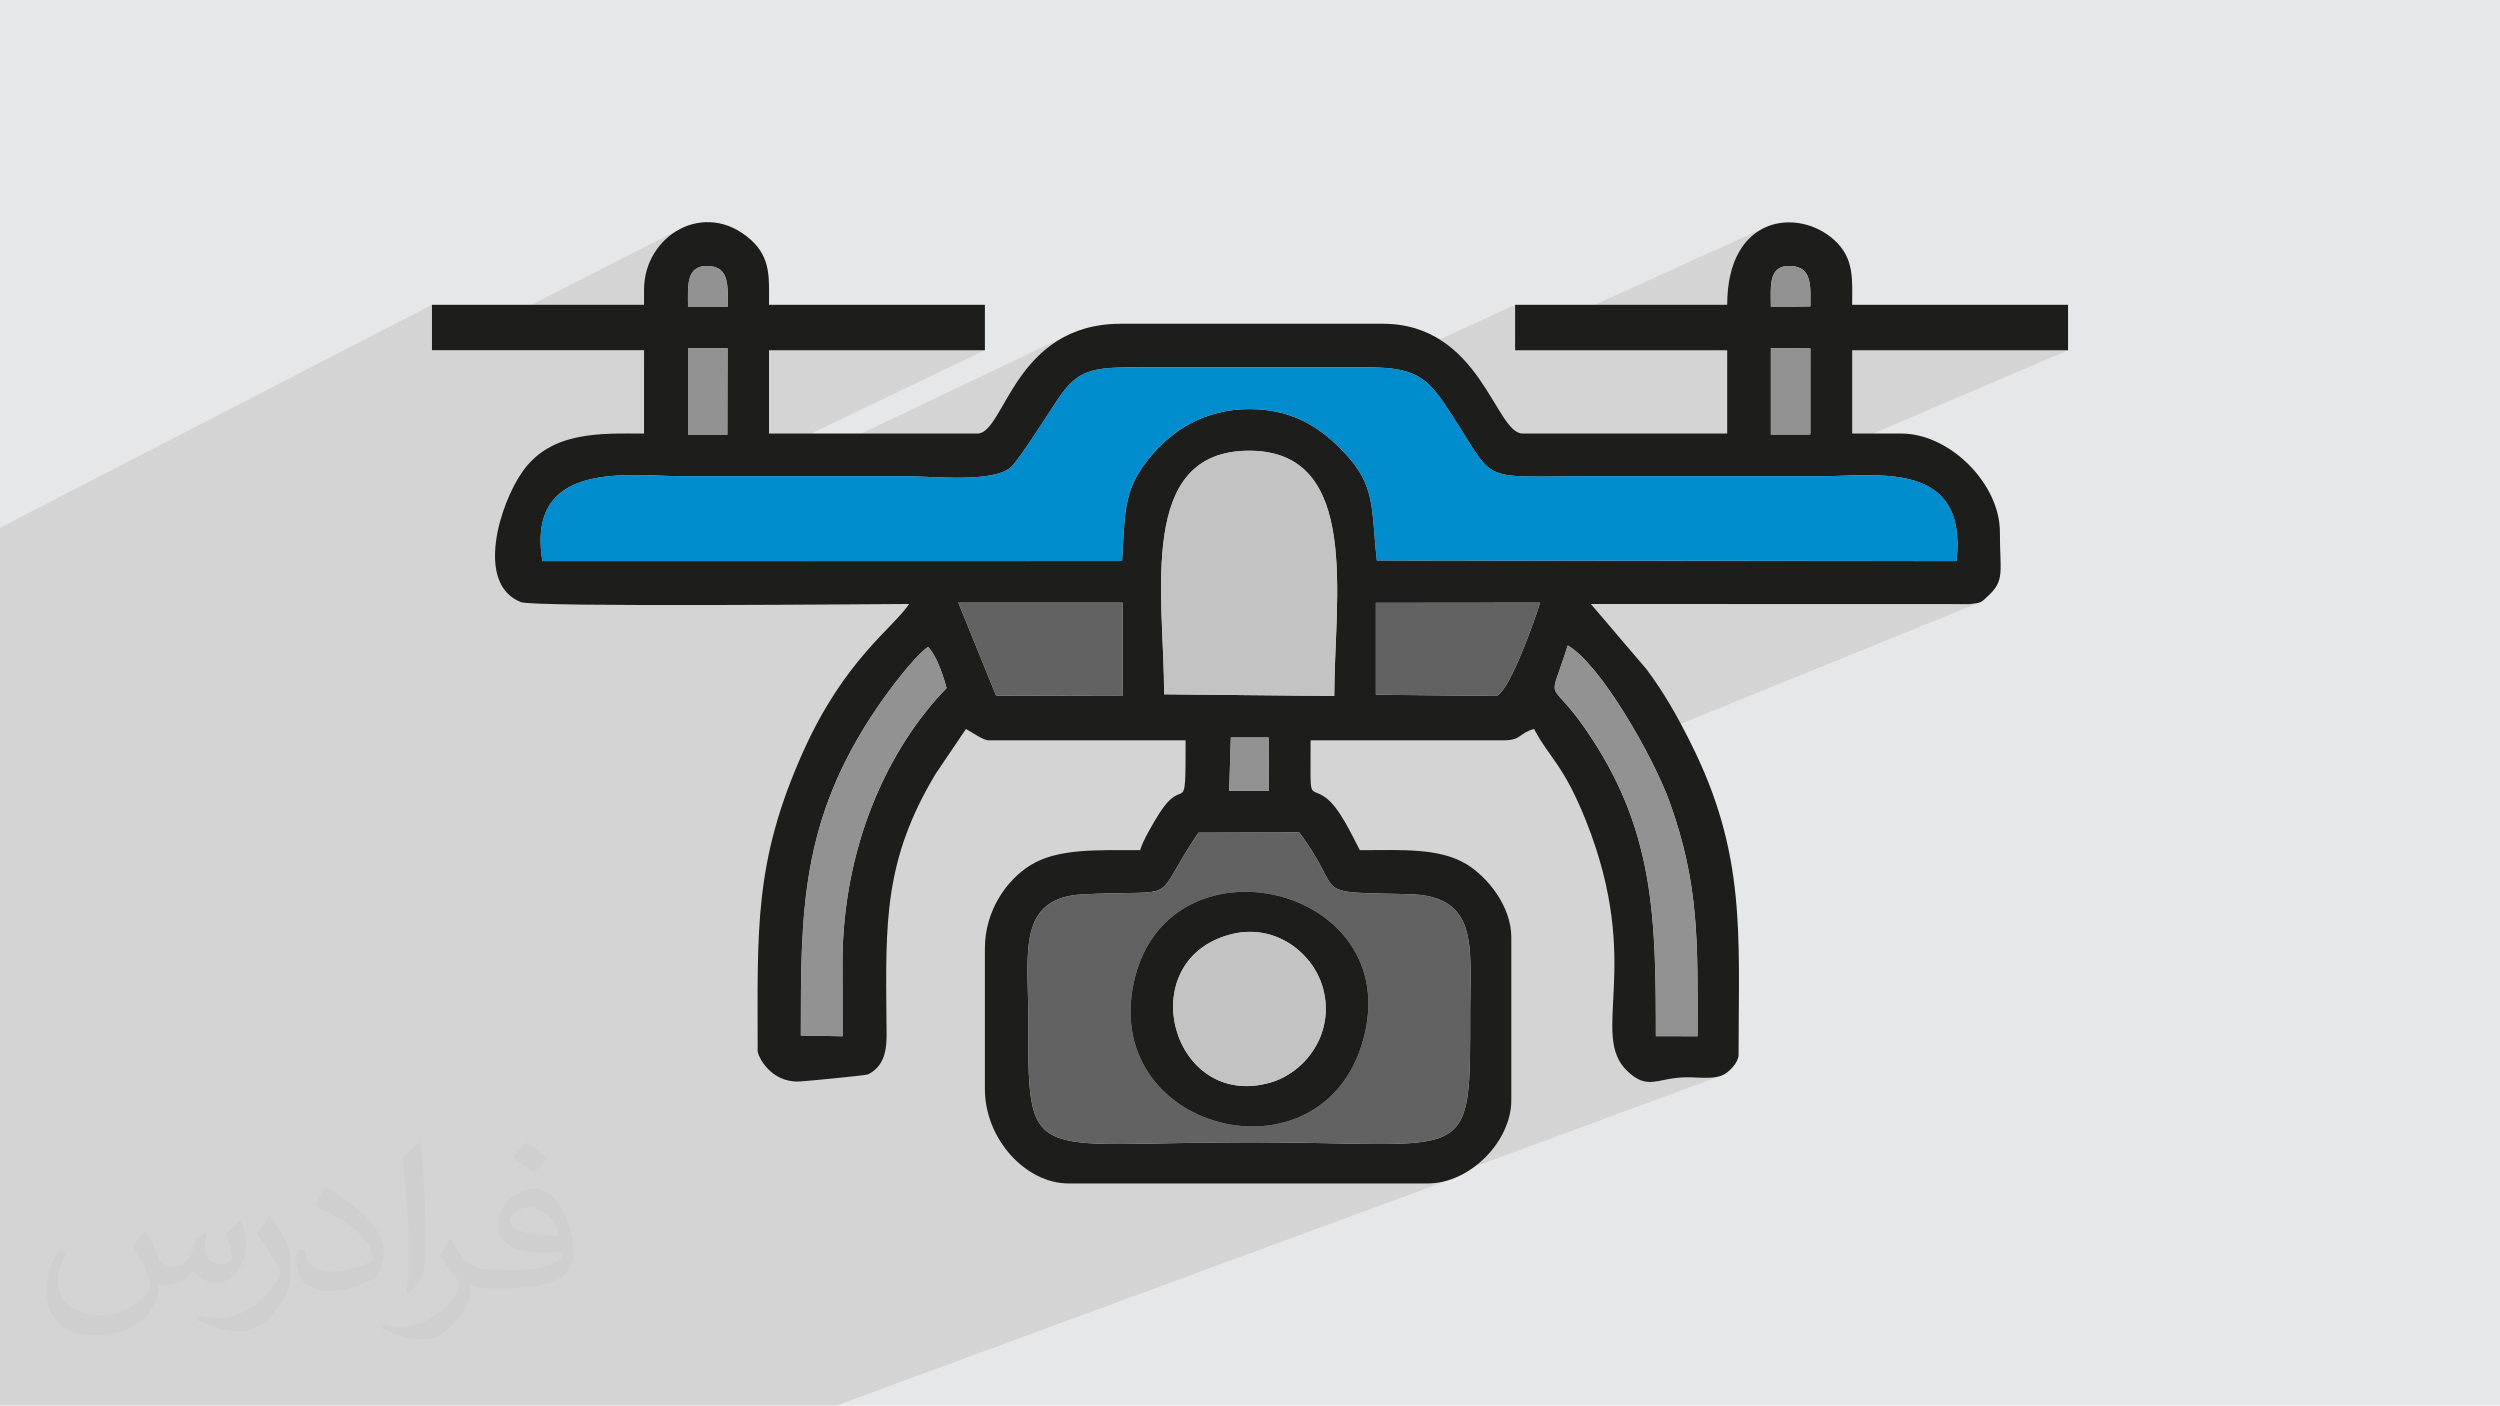
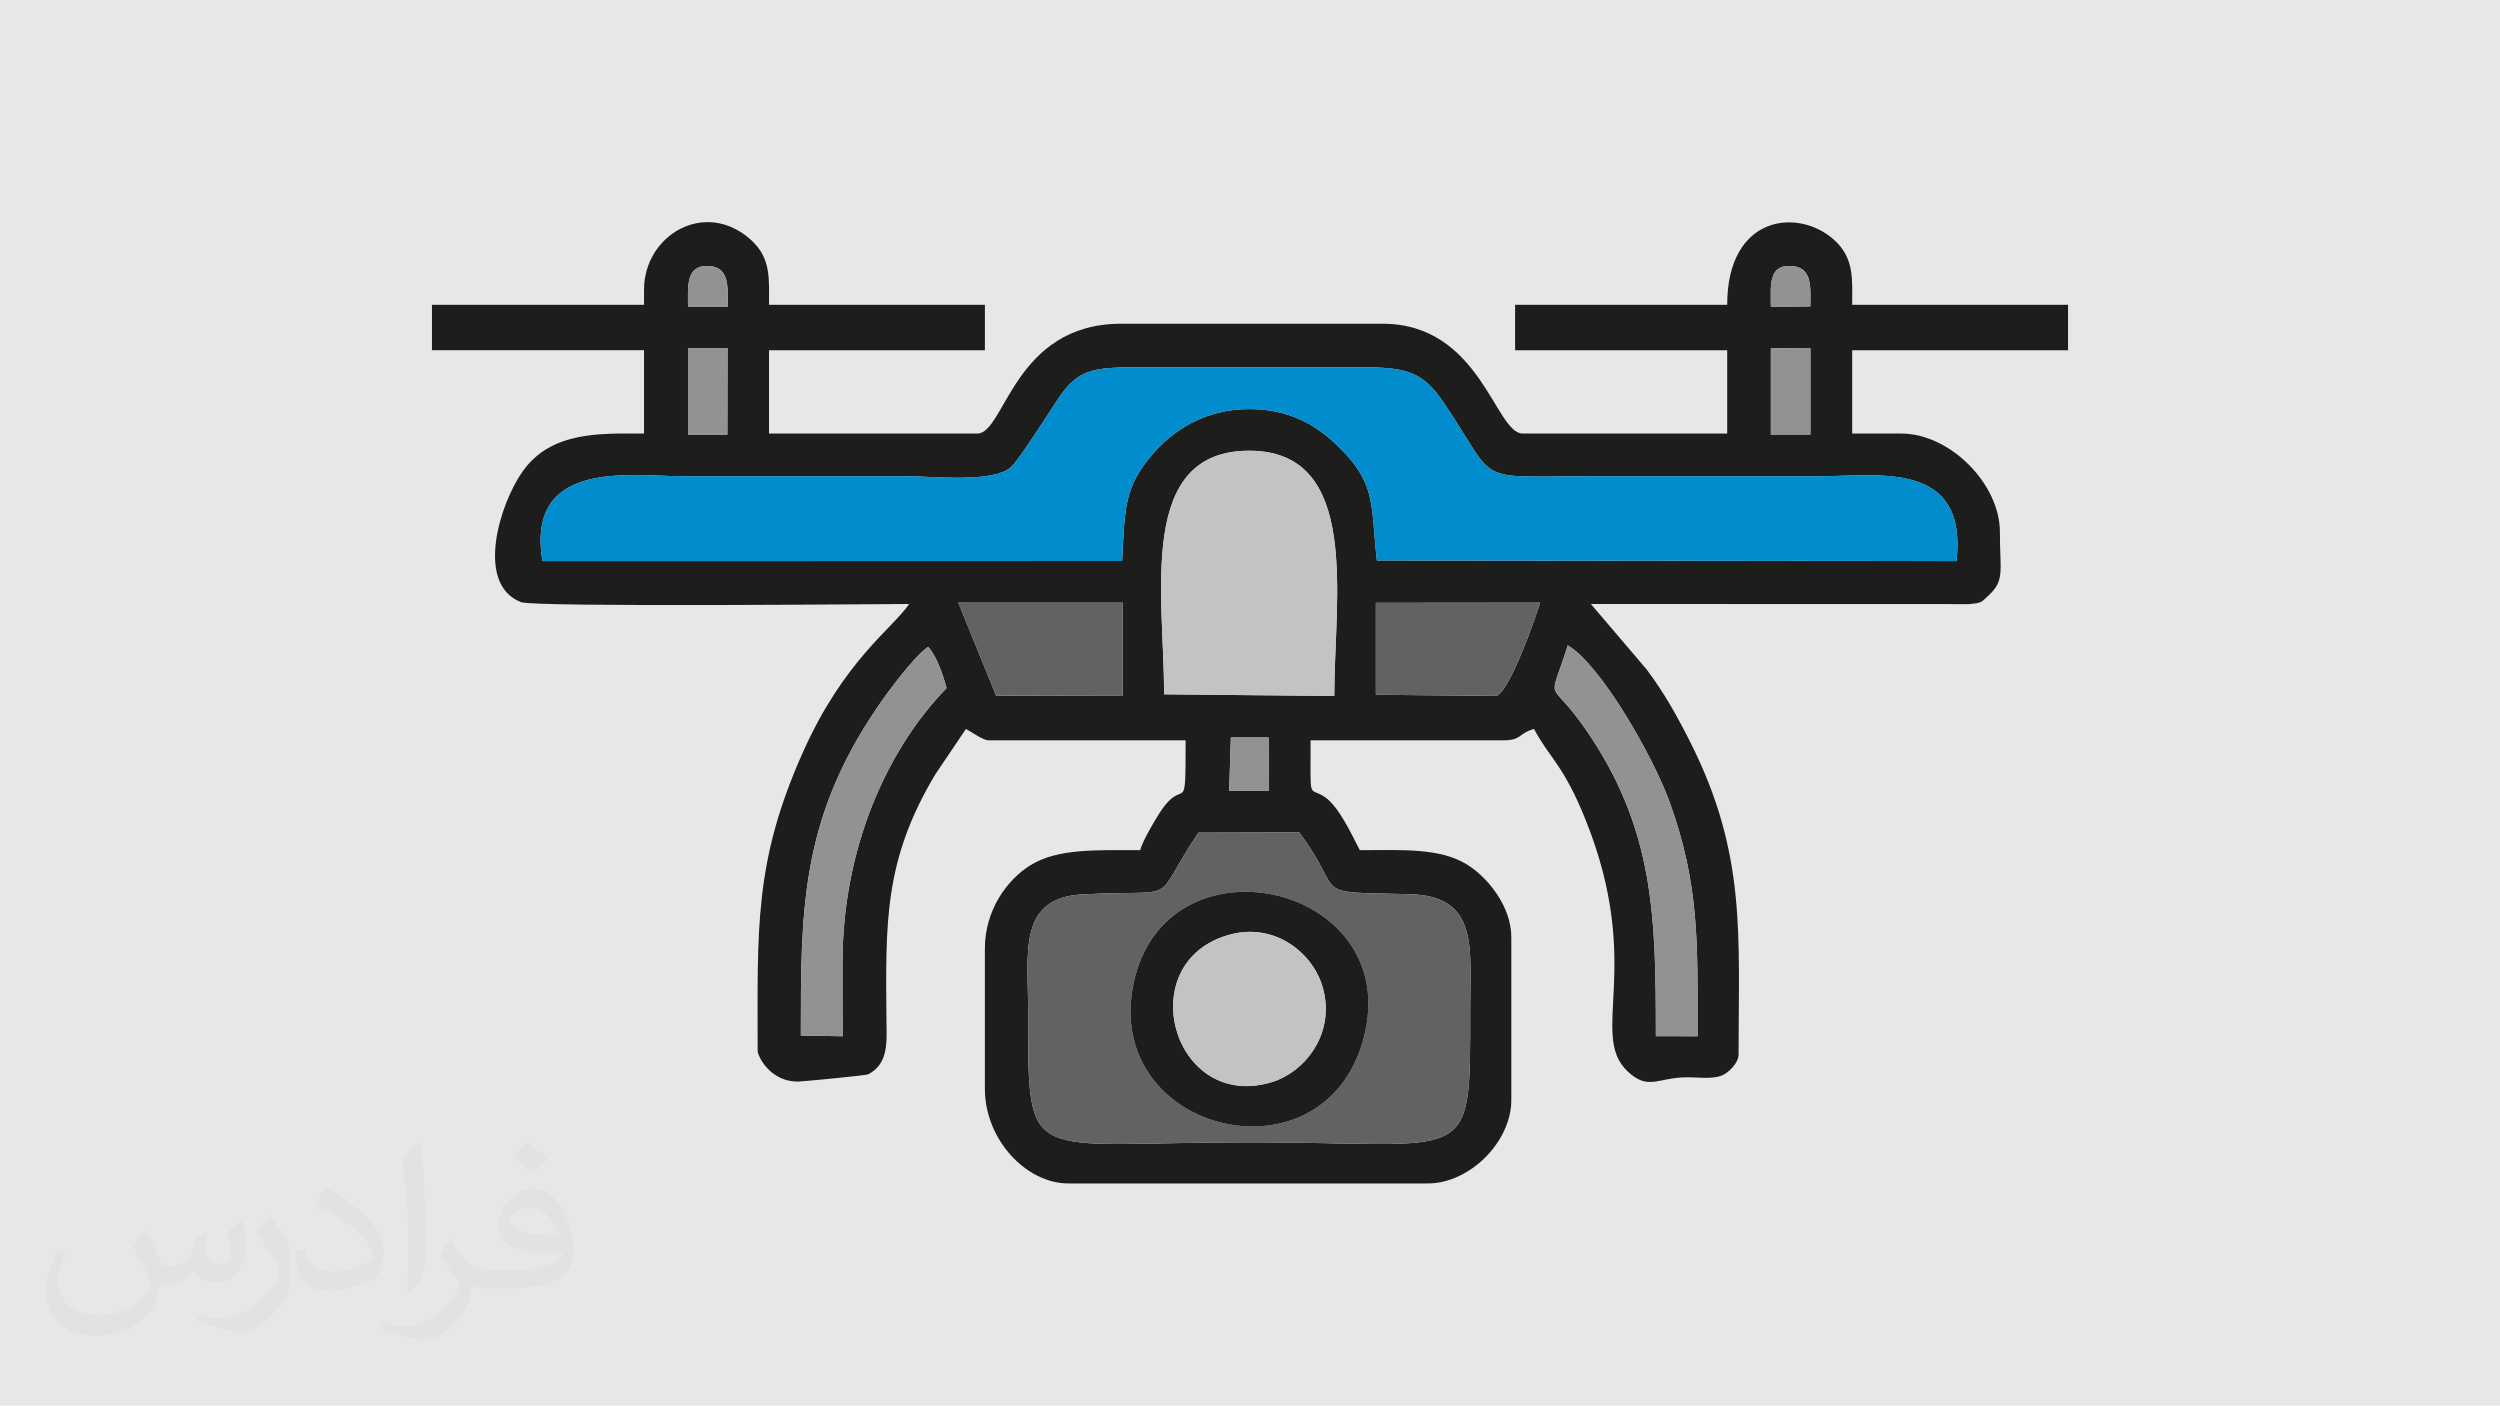
<svg xmlns="http://www.w3.org/2000/svg" xml:space="preserve" width="3.705in" height="2.083in" version="1.1" style="shape-rendering:geometricPrecision; text-rendering:geometricPrecision; image-rendering:optimizeQuality; fill-rule:evenodd; clip-rule:evenodd" viewBox="0 0 3702 2081.31">
  <defs>
    <style type="text/css">
   
    .fil4 {fill:#008CCD}
    .fil3 {fill:#1D1D1B}
    .fil5 {fill:#626262}
    .fil7 {fill:#929292}
    .fil6 {fill:#C3C3C3}
    .fil0 {fill:#E6E7E8}
    .fil2 {fill:#373435;fill-opacity:0.031}
    .fil1 {fill:#373435;fill-opacity:0.102}
   
  </style>
  </defs>
  <g id="Layer_x0020_1">
    <polygon class="fil0" points="-0,0 3702,0 3702,2081.31 -0,2081.31 " />
-     <polygon class="fil1" points="-0,1642.8 -0,1640.86 -0,1640.85 -0,1634.96 -0,1631.33 -0,1626.14 -0,1621.75 -0,1595.88 -0,1583.69 -0,1579.69 -0,1576.96 -0,1575.21 -0,1566.23 -0,1559.5 -0,1534.82 -0,1534.29 -0,1522.68 -0,1509.33 -0,1506.93 -0,1496 -0,1477.71 -0,1469.16 -0,1456.14 -0,1455.98 -0,1438.98 -0,1389.39 -0,1387.95 -0,1336.49 -0,1334.66 -0,1328.32 -0,1324.43 -0,1310.49 -0,1258.74 -0,1249.95 -0,1217.8 -0,1216.03 -0,1191.49 -0,1164.71 -0,1131.42 -0,1108.04 -0,1078.1 -0,1077.98 -0,1063.01 -0,1047.54 -0,1020.91 -0,993.84 -0,991.28 -0,964.21 -0,931.56 -0,922.77 -0,918.02 -0,910.79 -0,852.86 -0,845.35 -0,781.5 639.62,451.3 639.62,518.6 655.13,518.6 1007.28,338.92 1001.56,342.13 996.07,345.73 990.81,349.72 985.81,354.06 981.1,358.76 976.68,363.79 972.59,369.14 968.84,374.79 965.46,380.73 962.46,386.93 959.86,393.38 957.69,400.07 955.97,406.98 954.71,414.1 953.94,421.4 953.68,428.87 953.68,436.67 1033.54,396.37 1037.85,394.84 1042.91,393.98 1048.78,393.85 1054.44,394.42 1059.32,395.64 1063.46,397.44 1066.93,399.8 1069.78,402.66 1072.09,405.97 1073.9,409.69 1075.27,413.78 1076.27,418.19 1076.96,422.86 1077.38,427.76 1077.62,432.83 1077.71,438.03 1077.73,443.32 1077.73,448.65 1077.77,453.97 948.13,518.6 953.68,518.6 953.68,547.84 1018.78,515.55 1077.35,515.55 1077.27,548.8 1138.75,518.6 1458.42,518.6 1069.32,705.14 1071.81,705.14 1082.14,705.14 1092.48,705.14 1102.83,705.14 1113.17,705.14 1123.51,705.14 1133.84,705.14 1142.84,705.14 1585.02,494.35 1574.98,499.29 1565.58,504.76 1556.78,510.7 1548.55,517.07 1540.86,523.79 1533.68,530.81 1526.97,538.06 1520.7,545.5 1514.85,553.05 1509.37,560.66 1504.24,568.28 1499.42,575.83 1494.89,583.27 1490.61,590.52 1486.55,597.54 1482.67,604.26 1478.95,610.63 1476.93,613.97 1604.94,553.6 1611.41,550.92 1618.38,548.77 1625.92,547.1 1634.14,545.86 1643.11,544.98 1652.92,544.41 1663.67,544.08 1675.45,543.96 1688.36,543.96 2019.26,543.92 2031.29,543.99 2040.38,544.26 2243.58,451.3 2243.58,504.78 2616.69,335.5 2610.61,338.29 2604.72,341.63 2599.04,345.51 2593.6,349.96 2588.44,354.98 2583.57,360.58 2579.03,366.78 2574.84,373.59 2571.05,381.02 2567.66,389.07 2564.72,397.78 2562.24,407.13 2560.27,417.15 2558.83,427.84 2558.56,431.2 2636.85,396.06 2641.28,394.62 2646.51,393.87 2652.6,393.88 2658.14,394.56 2662.92,395.85 2666.98,397.71 2670.39,400.09 2673.2,402.96 2675.47,406.25 2677.25,409.95 2678.61,413.99 2679.59,418.34 2680.26,422.95 2680.67,427.78 2680.88,432.78 2680.94,437.92 2680.92,443.16 2680.86,448.43 2680.83,453.71 2534.54,518.6 2557.64,518.6 2557.64,543.98 2622.26,515.48 2680.83,515.93 2680.83,545.65 2742.71,518.6 3062.38,518.6 2626.38,705.14 2634.75,705.14 2645.27,705.14 2655.78,705.14 2666.3,705.14 2676.81,705.14 2687.33,705.14 2697.84,705.14 2705.7,705.08 2713.83,704.91 2722.18,704.67 2730.72,704.39 2739.43,704.12 2748.24,703.89 2757.14,703.73 2766.08,703.69 2775.03,703.79 2783.95,704.08 2792.8,704.59 2801.54,705.36 2810.15,706.42 2818.57,707.81 2826.77,709.57 2834.73,711.73 2842.39,714.34 2849.72,717.41 2856.69,721 2863.26,725.14 2869.38,729.86 2875.04,735.2 2880.17,741.21 2884.76,747.9 2888.76,755.33 2892.13,763.52 2894.84,772.51 2896.85,782.35 2898.13,793.06 2898.63,804.68 2898.33,817.26 2897.17,830.81 2742.45,894.47 2916.74,894.53 2922.68,893.86 2927.16,893.18 2930.55,892.39 2933.21,891.37 2429.07,1096.23 2431.95,1101.44 2436.67,1110.19 2441.22,1118.85 2445.6,1127.39 2449.77,1135.77 2453.74,1143.96 2457.47,1151.93 2460.97,1159.64 2464.21,1167.07 2467.18,1174.17 2469.86,1180.92 2472.23,1187.28 2476.28,1198.77 2480.05,1210.06 2483.57,1221.15 2486.83,1232.07 2489.85,1242.84 2492.64,1253.46 2495.2,1263.96 2497.55,1274.36 2499.7,1284.66 2501.64,1294.89 2503.4,1305.06 2504.99,1315.2 2506.4,1325.3 2507.66,1335.4 2508.77,1345.5 2509.73,1355.63 2510.57,1365.8 2511.29,1376.04 2511.89,1386.34 2512.39,1396.73 2512.8,1407.23 2513.12,1417.86 2513.37,1428.62 2513.55,1439.54 2513.68,1450.63 2513.76,1461.91 2513.8,1473.4 2513.81,1485.11 2513.81,1497.06 2513.79,1509.26 2513.78,1521.74 2513.77,1534.5 2401.48,1576.43 2404.87,1580.89 2409.85,1586.15 2415.35,1591.02 2420.53,1594.87 2425.44,1597.79 2430.16,1599.88 2434.76,1601.24 2439.3,1601.96 2443.84,1602.14 2448.45,1601.87 2453.2,1601.26 2458.14,1600.39 2463.36,1599.36 2468.92,1598.27 2474.87,1597.22 2481.3,1596.3 2488.25,1595.61 2495.81,1595.24 2499.08,1595.22 2502.42,1595.27 2505.82,1595.37 2509.27,1595.51 2512.76,1595.66 2516.26,1595.82 2519.77,1595.94 2523.27,1596.03 2526.75,1596.05 2530.2,1595.98 2533.59,1595.81 2536.93,1595.52 2540.18,1595.08 2543.35,1594.48 2546.41,1593.7 2549.36,1592.71 2116.24,1752.31 2126.14,1751.71 2137.6,1749.64 2148.88,1746.31 1238.72,2081.31 1223.43,2081.31 1222.13,2081.31 1181.03,2081.31 1080.77,2081.31 1068.49,2081.31 1049.6,2081.31 802,2081.31 723.4,2081.31 653.86,2081.31 642.16,2081.31 592.64,2081.31 391.86,2081.31 277.52,2081.31 230.38,2081.31 193.73,2081.31 185.7,2081.31 125.71,2081.31 92.09,2081.31 90.1,2081.31 71.84,2081.31 5,2081.31 2.66,2081.31 -0,2081.31 -0,2080.52 -0,2058.91 -0,2045.52 -0,2024.05 -0,2023.83 -0,2022.92 -0,2021.49 -0,2018.22 -0,2017.99 -0,2015.55 -0,2015.08 -0,2014.15 -0,2006.79 -0,1988.87 -0,1981.76 -0,1971.01 -0,1962.25 -0,1955.05 -0,1954.89 -0,1954.87 -0,1948.33 -0,1929.29 -0,1924.51 -0,1922.08 -0,1920.76 -0,1912.84 -0,1890.09 -0,1889.97 -0,1886.66 -0,1869.22 -0,1866.16 -0,1861.8 -0,1853.75 -0,1845.02 -0,1797.48 -0,1794.56 -0,1773.79 -0,1773.71 -0,1752.71 -0,1752.43 -0,1734.32 -0,1734.3 -0,1720.82 -0,1717.79 -0,1706.22 -0,1693.54 -0,1679.68 -0,1672.11 -0,1651.23 " />
    <path class="fil2" d="M216.49 1824.86c6.99,10.99 11.99,20.98 15.99,31.97 3,6.99 5,18.98 20.98,18.98 5,0 10.99,-1 16.98,-5 6.99,-3 11.99,-8.99 13.99,-16.98l5.99 -20.98 14.99 -6.99 1 1c-2,7.99 -3,15.99 -3,20.98 0,17.98 14.99,23.98 26.98,23.98 6.99,0 12.99,-4 12.99,-9.99 0,-7.99 -4,-22.98 -7.99,-34.97 6.99,-6.99 13.99,-13.99 21.98,-19.98l1 1c4,14.99 5.99,29.97 5.99,39.96 0,9.99 -4,19.98 -7.99,26.98 -6.99,13.99 -19.98,24.98 -35.97,24.98 -11.99,0 -24.98,-5.99 -33.97,-16.98l-1 0c-8.99,10.99 -21.98,19.98 -42.96,19.98l-6.99 0c-1,13.99 -4,23.98 -8.99,32.97 -12.99,24.98 -49.95,41.96 -84.94,41.96 -48.96,0 -72.95,-27.97 -72.95,-65.94 0,-22.98 7.99,-44.96 18.98,-59.95l9.99 4c-6.99,13.99 -11.99,26.98 -11.99,39.96 0,34.97 28.97,51.95 61.94,51.95 30.97,0 67.95,-18.98 74.94,-41.96 -3,-24.98 -11.99,-35.97 -25.98,-58.95 4,-6.99 9.99,-14.99 16.98,-22.98l1 0 0 0 0 0 0 0 2 1 0 0 0 0 0 0 0 0 0 0 0 0 0 0 0 0 0 0 0 0 0 0 0 0 0.02 -0.01 -0.01 0.01 0 0 0 0 0 0zm563.54 -132.89c9.99,5.99 19.98,13.99 29.97,22.98 -5.99,7.99 -11.99,14.99 -20.98,20.98 -9.99,-7.99 -19.98,-14.99 -29.97,-21.98 6.99,-7.99 13.99,-14.99 19.98,-21.98l0 0 0 0 0 0 1 0 0 0 0 0 0 0 0 0zm5 95.93c-16.98,0 -29.97,10.99 -29.97,18.98 0,16.98 32.97,22.98 72.95,22.98 -5,-19.98 -21.98,-41.96 -42.96,-41.96l0 0 -0.01 0zm-36.97 92.93c21.98,0 40.96,-1 54.95,-4 15.99,-4 29.97,-11.99 29.97,-17.98 0,-2 0,-3 -1,-5 -8.99,1 -18.98,1 -28.97,1 -28.97,0 -51.95,-6.99 -60.95,-22.98 -2,-5 -4,-9.99 -4,-15.99 0,-15.99 6.99,-31.97 18.98,-41.96 9.99,-8.99 20.98,-13.99 32.97,-13.99 19.98,0 36.97,15.99 47.96,41.96 5.99,13.99 10.99,29.97 10.99,50.95 0,13.99 -4,24.98 -11.99,33.97 -15.99,14.99 -44.96,20.98 -89.93,20.98l-19.98 0 0 0 -5 0c-10.99,0 -18.98,-2 -24.98,-6.99l-1 0c0,3 1,5 1,6.99 0,9.99 -3,22.98 -9.99,32.97 -19.98,29.97 -41.96,42.96 -59.95,42.96 -18.98,0 -41.96,-6.99 -62.94,-16.98l4 -6.99c6.99,3 15.99,5 28.97,5 33.97,0 77.94,-32.97 83.94,-63.94 -1,-3 -4,-5.99 -6.99,-9.99 -9.99,-11.99 -15.99,-21.98 -21.98,-31.97 5,-9.99 9.99,-17.98 13.99,-24.98l2 0c13.99,28.97 27.97,45.96 56.95,45.96l5 0 0 0 20.98 0 0 0 0 0 0 0 -3 1 0 0 0 0 0 0 0 0zm-145.88 30.97c2,-13.99 3,-28.97 3,-42.96l0 -20.98c0,-38.96 -5,-95.93 -8.99,-132.89 6.99,-7.99 16.98,-16.98 24.98,-22.98l2 1c5,46.96 6.99,100.92 6.99,150.88 0,12.99 -1,25.98 -2,34.97 -1,11.99 -7.99,20.98 -21.98,34.97l-3 -1 0 0 0 0 0 0 -1 -1 0 0 0 0 0 0 0 0zm-150.88 -61.96c1,17.98 9.99,32.97 40.96,32.97 19.98,0 35.97,-5 54.95,-13.99 3,-1 5,-3 5,-5 0,-11.99 -8.99,-26.98 -23.98,-40.96 -13.99,-12.99 -33.97,-24.98 -51.95,-31.97 -5.99,-3 -7.99,-5 -7.99,-7.99 0,-5 6.99,-15.99 12.99,-23.98l2 0c19.98,10.99 42.96,26.98 59.95,43.96 14.99,15.99 24.98,32.97 24.98,50.95 0,12.99 -4,25.98 -10.99,37.97 -21.98,10.99 -45.96,19.98 -69.95,19.98 -28.97,0 -47.96,-13.99 -47.96,-44.96 0,-3 0,-8.99 1,-15.99l9.99 0 0 0 0 0 0 0 1 -1 0 0 0 0 0 0 0 0 0 0 0.01 0zm-51.95 -51.95l17.98 28.97c6.99,10.99 12.99,21.98 12.99,40.96l0 23.98c0,18.98 -11.99,38.96 -31.97,59.95 -14.99,13.99 -28.97,19.98 -41.96,19.98 -18.98,0 -39.96,-5.99 -64.94,-16.98l3 -6.99c7.99,2 16.98,4 27.97,4 35.97,0 71.95,-25.98 88.93,-57.95 2,-4 3,-6.99 3,-8.99 0,-4 -2,-7.99 -4,-10.99 -8.99,-16.98 -18.98,-32.97 -29.97,-46.96 5.99,-8.99 11.99,-17.98 17.98,-26.98l1 0 0 -2 0 0 0 0 0 0 0 0 0 0 -0.01 0z" />
    <g id="_2769104744160">
      <path class="fil3" d="M1774.59 1233.04l149.31 -0.44c71.41,95.37 10.16,87.97 162.87,91.48 103.46,2.38 90.32,78.98 90.32,170.35 -0,237.19 5.82,197.09 -326.1,197.09 -334.34,0 -328.46,39.18 -328.46,-191.48 0,-88.33 -16.51,-170.89 81.33,-175.74 151,-7.47 97.71,17.41 170.72,-91.27zm48.04 -140.96l55.96 -0.01 0.54 79 -58.97 -0 2.47 -78.99zm-98.8 -63.94c0,-146.38 -41.5,-361.84 127.22,-360.7 165,1.11 124.74,219.55 124.74,363.17l-251.96 -2.47zm597.68 -72.43c49.1,28.36 127.04,165.92 150.73,231.57 44.63,123.72 41.53,209.48 41.54,347.22l-61.79 -0.12c-0.01,-177.05 -1.77,-308.06 -105.67,-456.84 -54.01,-77.33 -53.69,-29.81 -24.8,-121.83zm-1073.95 471.43l0.15 107.36 -61.85 -1.11c0.07,-182.81 -1.02,-317.8 112.62,-485.02 17.71,-26.07 54.51,-75.48 75.83,-90.58 12.54,13.61 21.63,39.89 27.42,61.1 -86.8,89.22 -154.35,235.06 -154.17,408.25zm789.79 -534.5l243.19 -0.23c-4.85,17.23 -45.21,133.23 -64.98,138.1l-178.2 -1.71 -0 -136.16zm-562.36 137.4l-55.9 -137.58 243.18 -0.04 0 138.1 -187.28 -0.47zm1147.28 -514.55l58.57 0.45 0 127.45 -58.57 0.13 0 -128.04zm-1603.48 0.07l58.57 0 -0.28 127.96 -58.28 0 0 -127.96zm-215.57 315.27c-25.05,-151.52 130.19,-125.68 206.55,-125.68 110.29,0 220.59,0 330.89,0 41.41,0 129.66,10.41 156.39,-13.41 11.86,-10.57 57.16,-82.23 68.6,-99.41 30.39,-45.64 50.78,-48.65 122.72,-48.36l330.9 -0.04c66.91,-0.26 89.31,9.12 118.55,52.32 83.78,123.73 38.58,108.91 223.54,108.91 112.17,0 224.33,0 336.5,0 82.26,0 216.31,-24.32 199.32,125.67l-858.34 -0.9c-8.68,-76.51 -0.77,-109.6 -48.02,-159.58 -31.91,-33.75 -72.77,-64.27 -139.76,-64.57 -67.98,-0.31 -115.03,32.82 -143.93,66.29 -43.23,50.07 -41.1,80.58 -45.53,158.68l-858.36 0.09zm1819.05 -376.85c0.01,-30.01 -4.55,-62.23 30.34,-60.1 31.71,1.94 28.22,31.75 28.23,59.83l-22.25 0.26 -36.32 0zm-1603.48 0c0.01,-29.76 -3.59,-61.42 30,-60.12 32.43,1.25 28.56,31.86 28.99,60.12l-58.98 0zm-65.1 -25.1l0 22.43 -314.06 0 0 67.3 314.06 0 0 123.38c-62.42,0 -136.77,-4.46 -179.65,55.9 -34.23,48.19 -70.72,166.96 -2.67,193.72 19.86,7.8 541.19,2.76 574.89,2.76 -24.08,35.95 -95.99,82.7 -156.97,218.78 -73.12,163.16 -67.36,263.03 -67.36,442.99 0,7.51 18.67,46.82 61.25,45.36 8.06,-0.28 99.13,-8.96 102.44,-10.66 31.01,-15.94 27.27,-49.88 27.03,-79.53 -1.16,-144.5 -4.18,-236.98 72.53,-364.91l45.2 -66.97c8.91,4.71 25.32,16.82 33.65,16.82l291.63 0c0,121.19 -0.84,49.22 -38.42,107.4 -8.14,12.6 -25.23,41.54 -28.88,55.24 -65.38,0 -122.31,-2.67 -162.65,22.42 -34.73,21.59 -67.29,66.57 -67.29,123.4l0 207.51c0,75.92 61.8,140.2 123.38,140.2l532.78 0c61.7,0 123.38,-61.68 123.38,-123.38l0 -241.15c0,-46.19 -35.53,-89.37 -65.93,-107.92 -40.56,-24.75 -95.35,-21.07 -158.4,-21.07 -11.69,-22.1 -30.26,-63.37 -50.95,-78.04 -25.32,-17.95 -21.95,10.56 -21.95,-84.6l286.02 0c26.5,0 22.41,-10.83 44.87,-16.82 23.43,44.29 43.53,52.26 76.97,136.15 85.59,214.78 3.95,315.99 61.26,370.58 30.33,28.88 43.95,10.02 85.96,9.1 17.22,-0.38 38.18,3.31 53.55,-2.53 10.36,-3.93 25.11,-18.98 25.11,-30.98 0,-177.23 11.91,-296.84 -71,-461.79 -20.55,-40.89 -39.08,-73.7 -65.13,-108.72l-82.6 -96.87 561 0.17c18.11,-1.91 16.75,-2.5 27.17,-12.08 25.32,-23.28 17.52,-35.59 17.52,-94.65 0,-71.6 -74.22,-145.81 -145.81,-145.81l-72.91 0 0 -123.38 319.67 0 0 -67.3 -319.67 0c0,-37.97 3.42,-69.1 -27.02,-96.36 -53.26,-47.7 -158.05,-36.25 -158.05,96.36l-314.06 0 0 67.3 314.06 0 0 123.38 -302.84 0c-40.82,0 -62.29,-162.64 -207.51,-162.64l-386.97 0c-159.26,0 -172.23,162.64 -213.11,162.64l-308.45 0 0 -123.38 319.67 0 0 -67.3 -319.67 0c0,-37.97 3.42,-69.1 -27.02,-96.36 -67.81,-60.73 -158.05,-6.63 -158.05,73.93z" />
      <path class="fil4" d="M803.22 830.82l858.36 -0.09c4.44,-78.1 2.3,-108.61 45.53,-158.68 28.9,-33.47 75.95,-66.6 143.93,-66.29 66.99,0.3 107.85,30.83 139.76,64.57 47.26,49.97 39.34,83.07 48.02,159.58l858.34 0.9c16.99,-149.98 -117.06,-125.67 -199.32,-125.67 -112.17,0 -224.33,0 -336.5,0 -184.97,0 -139.76,14.83 -223.54,-108.91 -29.25,-43.2 -51.64,-52.58 -118.55,-52.32l-330.9 0.04c-71.94,-0.29 -92.33,2.71 -122.72,48.36 -11.44,17.18 -56.74,88.84 -68.6,99.41 -26.73,23.82 -114.98,13.41 -156.39,13.41 -110.29,0 -220.59,0 -330.89,0 -76.36,0 -231.6,-25.84 -206.55,125.68z" />
      <path class="fil5" d="M2021.51 1528.08c-51.32,231.73 -389.63,153.41 -342.99,-71.43 46.65,-224.94 392.03,-150.01 342.99,71.43zm-246.91 -295.05c-73.01,108.68 -19.71,83.79 -170.72,91.27 -97.84,4.85 -81.33,87.41 -81.33,175.74 0,230.66 -5.88,191.48 328.46,191.48 331.92,0 326.1,40.1 326.1,-197.09 0,-91.37 13.13,-167.97 -90.32,-170.35 -152.71,-3.51 -91.46,3.89 -162.87,-91.48l-149.31 0.44z" />
      <path class="fil6" d="M1723.83 1028.14l251.96 2.47c0,-143.63 40.27,-362.07 -124.74,-363.17 -168.72,-1.13 -127.22,214.32 -127.22,360.7z" />
      <path class="fil3" d="M1819.96 1384.27c68.49,-19.21 125.8,27.99 139.41,80.18 17.65,67.71 -27.99,124.31 -78.36,138.67 -145.11,41.38 -205.78,-178.26 -61.06,-218.85zm201.55 143.81c49.04,-221.43 -296.34,-296.37 -342.99,-71.43 -46.64,224.84 291.67,303.16 342.99,71.43z" />
      <path class="fil6" d="M1819.96 1384.27c-144.73,40.59 -84.05,260.22 61.06,218.85 50.37,-14.36 96.01,-70.96 78.36,-138.67 -13.61,-52.19 -70.92,-99.39 -139.41,-80.18z" />
      <path class="fil7" d="M1247.56 1427.14c-0.18,-173.19 67.37,-319.02 154.17,-408.25 -5.79,-21.21 -14.88,-47.49 -27.42,-61.1 -21.32,15.1 -58.12,64.52 -75.83,90.58 -113.64,167.22 -112.55,302.21 -112.62,485.02l61.85 1.11 -0.15 -107.36z" />
      <path class="fil7" d="M2321.51 955.71c-28.88,92.02 -29.2,44.5 24.8,121.83 103.9,148.78 105.66,279.79 105.67,456.84l61.79 0.12c-0.01,-137.73 3.1,-223.5 -41.54,-347.22 -23.68,-65.65 -101.62,-203.21 -150.73,-231.57z" />
      <path class="fil5" d="M2037.35 1028.79l178.2 1.71c19.77,-4.87 60.13,-120.86 64.98,-138.1l-243.19 0.23 0 136.16z" />
      <polygon class="fil5" points="1474.99,1030.03 1662.27,1030.5 1662.27,892.4 1419.09,892.45 " />
      <polygon class="fil7" points="2622.26,643.51 2680.83,643.38 2680.83,515.93 2622.26,515.48 " />
      <polygon class="fil7" points="1018.78,643.51 1077.06,643.51 1077.35,515.55 1018.78,515.55 " />
      <polygon class="fil7" points="1820.16,1171.07 1879.13,1171.07 1878.59,1092.07 1822.63,1092.08 " />
      <path class="fil7" d="M1018.78 453.97l58.98 0c-0.42,-28.27 3.44,-58.87 -28.99,-60.12 -33.58,-1.3 -29.99,30.36 -30,60.12z" />
      <path class="fil7" d="M2622.26 453.97l36.32 0 22.25 -0.26c-0.01,-28.08 3.48,-57.9 -28.23,-59.83 -34.89,-2.13 -30.33,30.09 -30.34,60.1z" />
    </g>
  </g>
</svg>